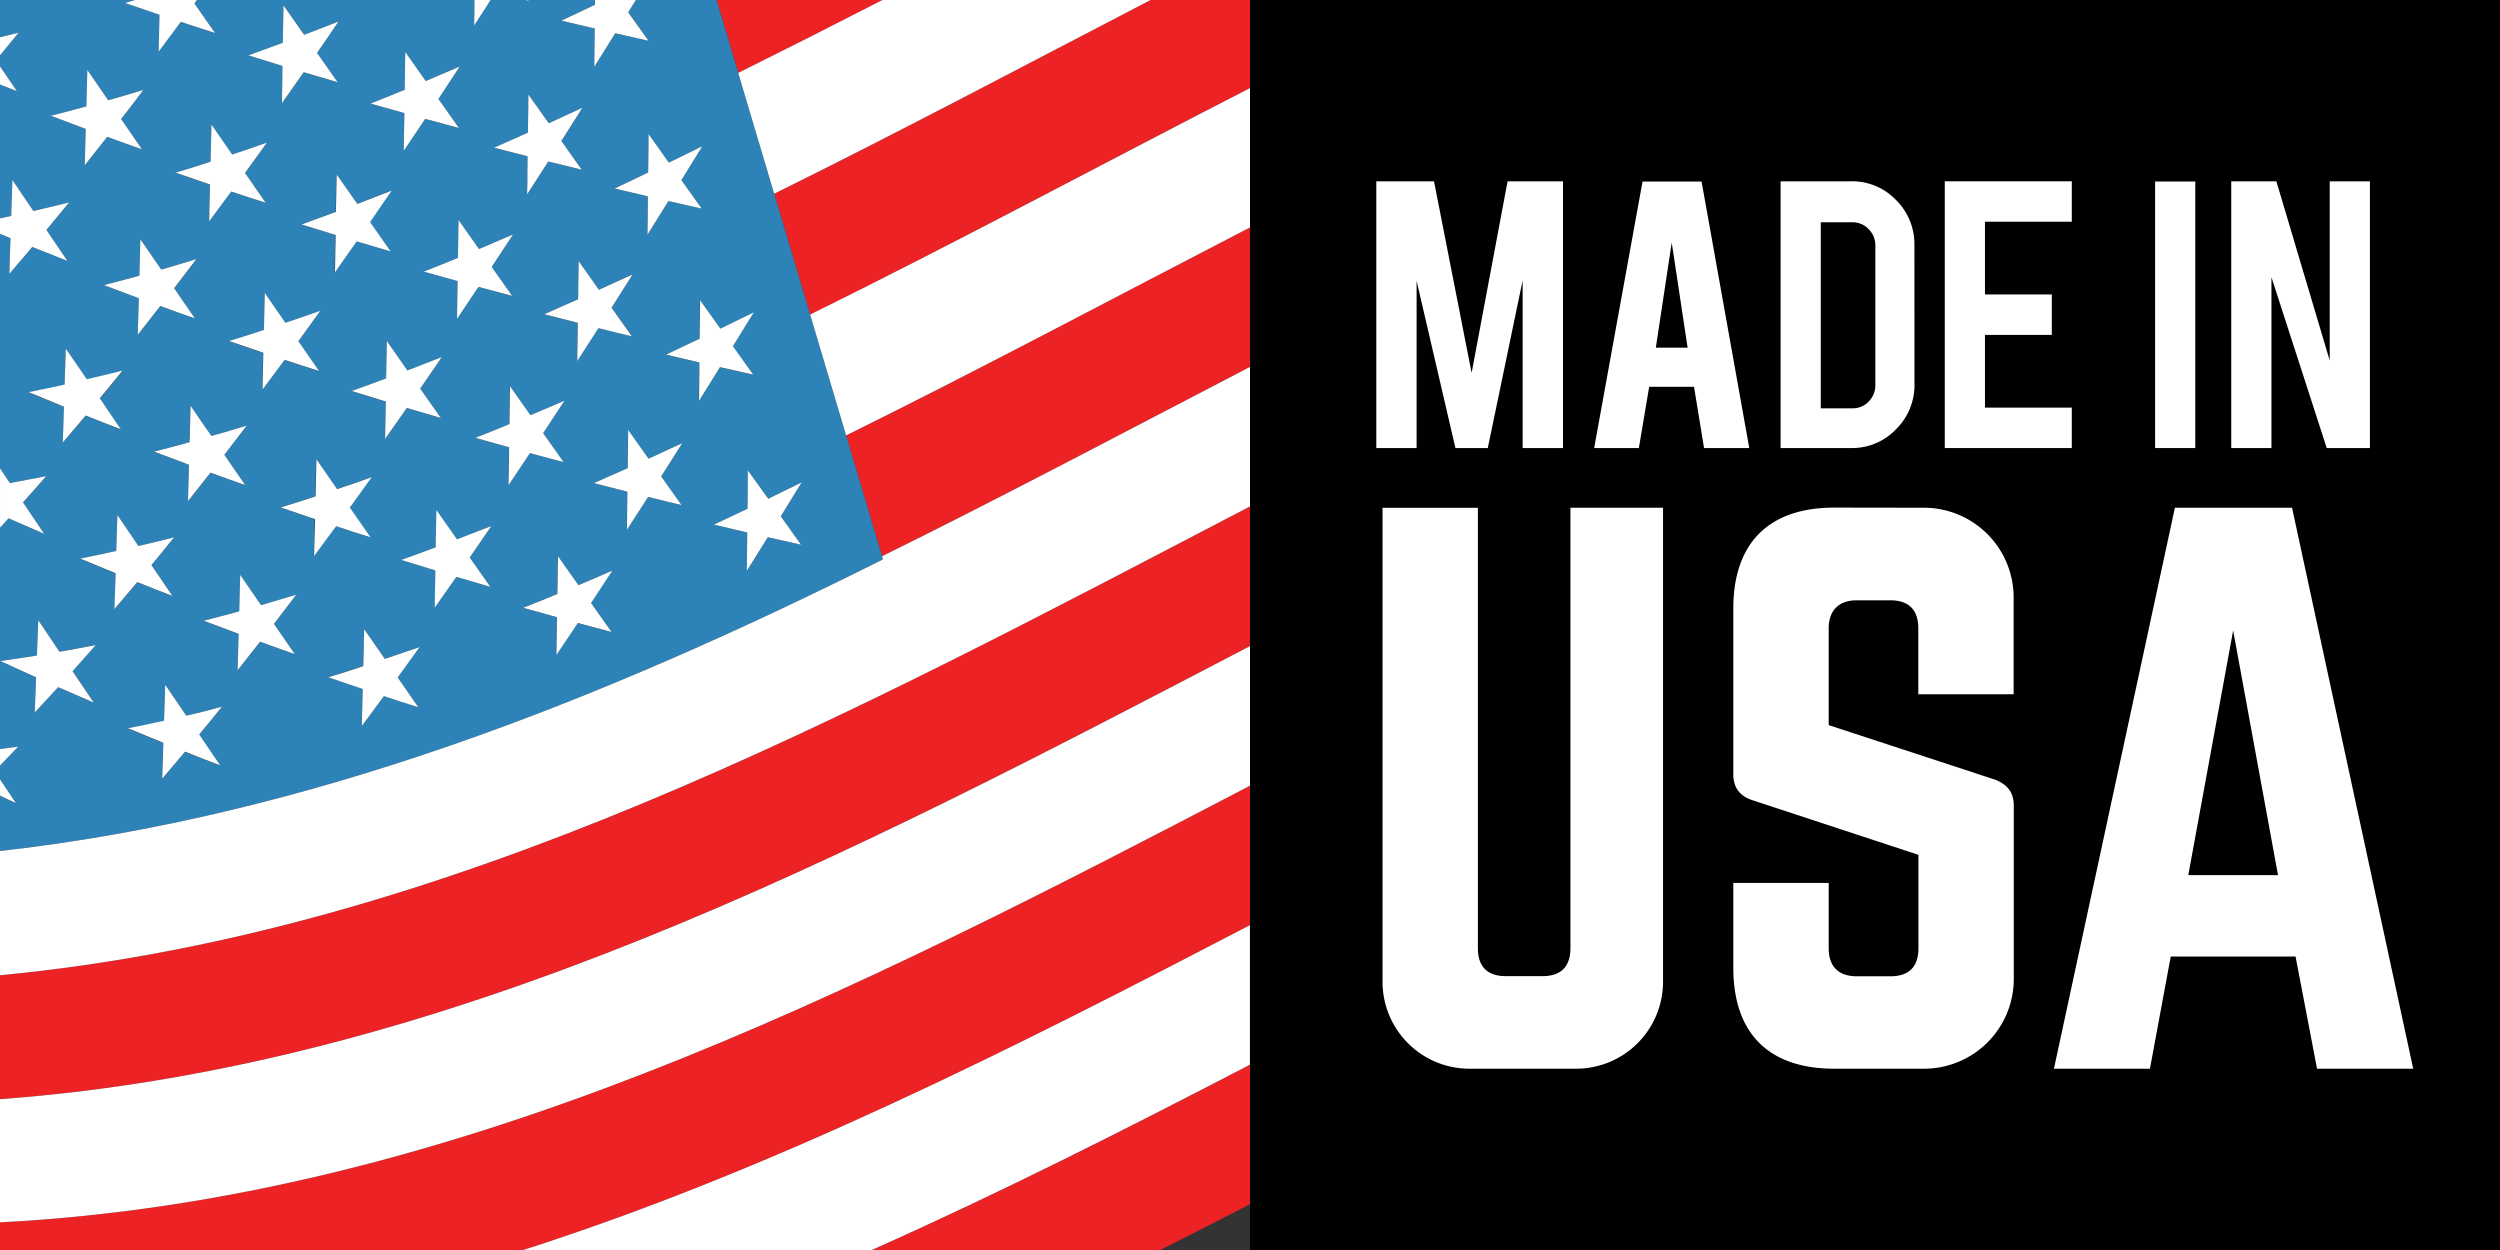
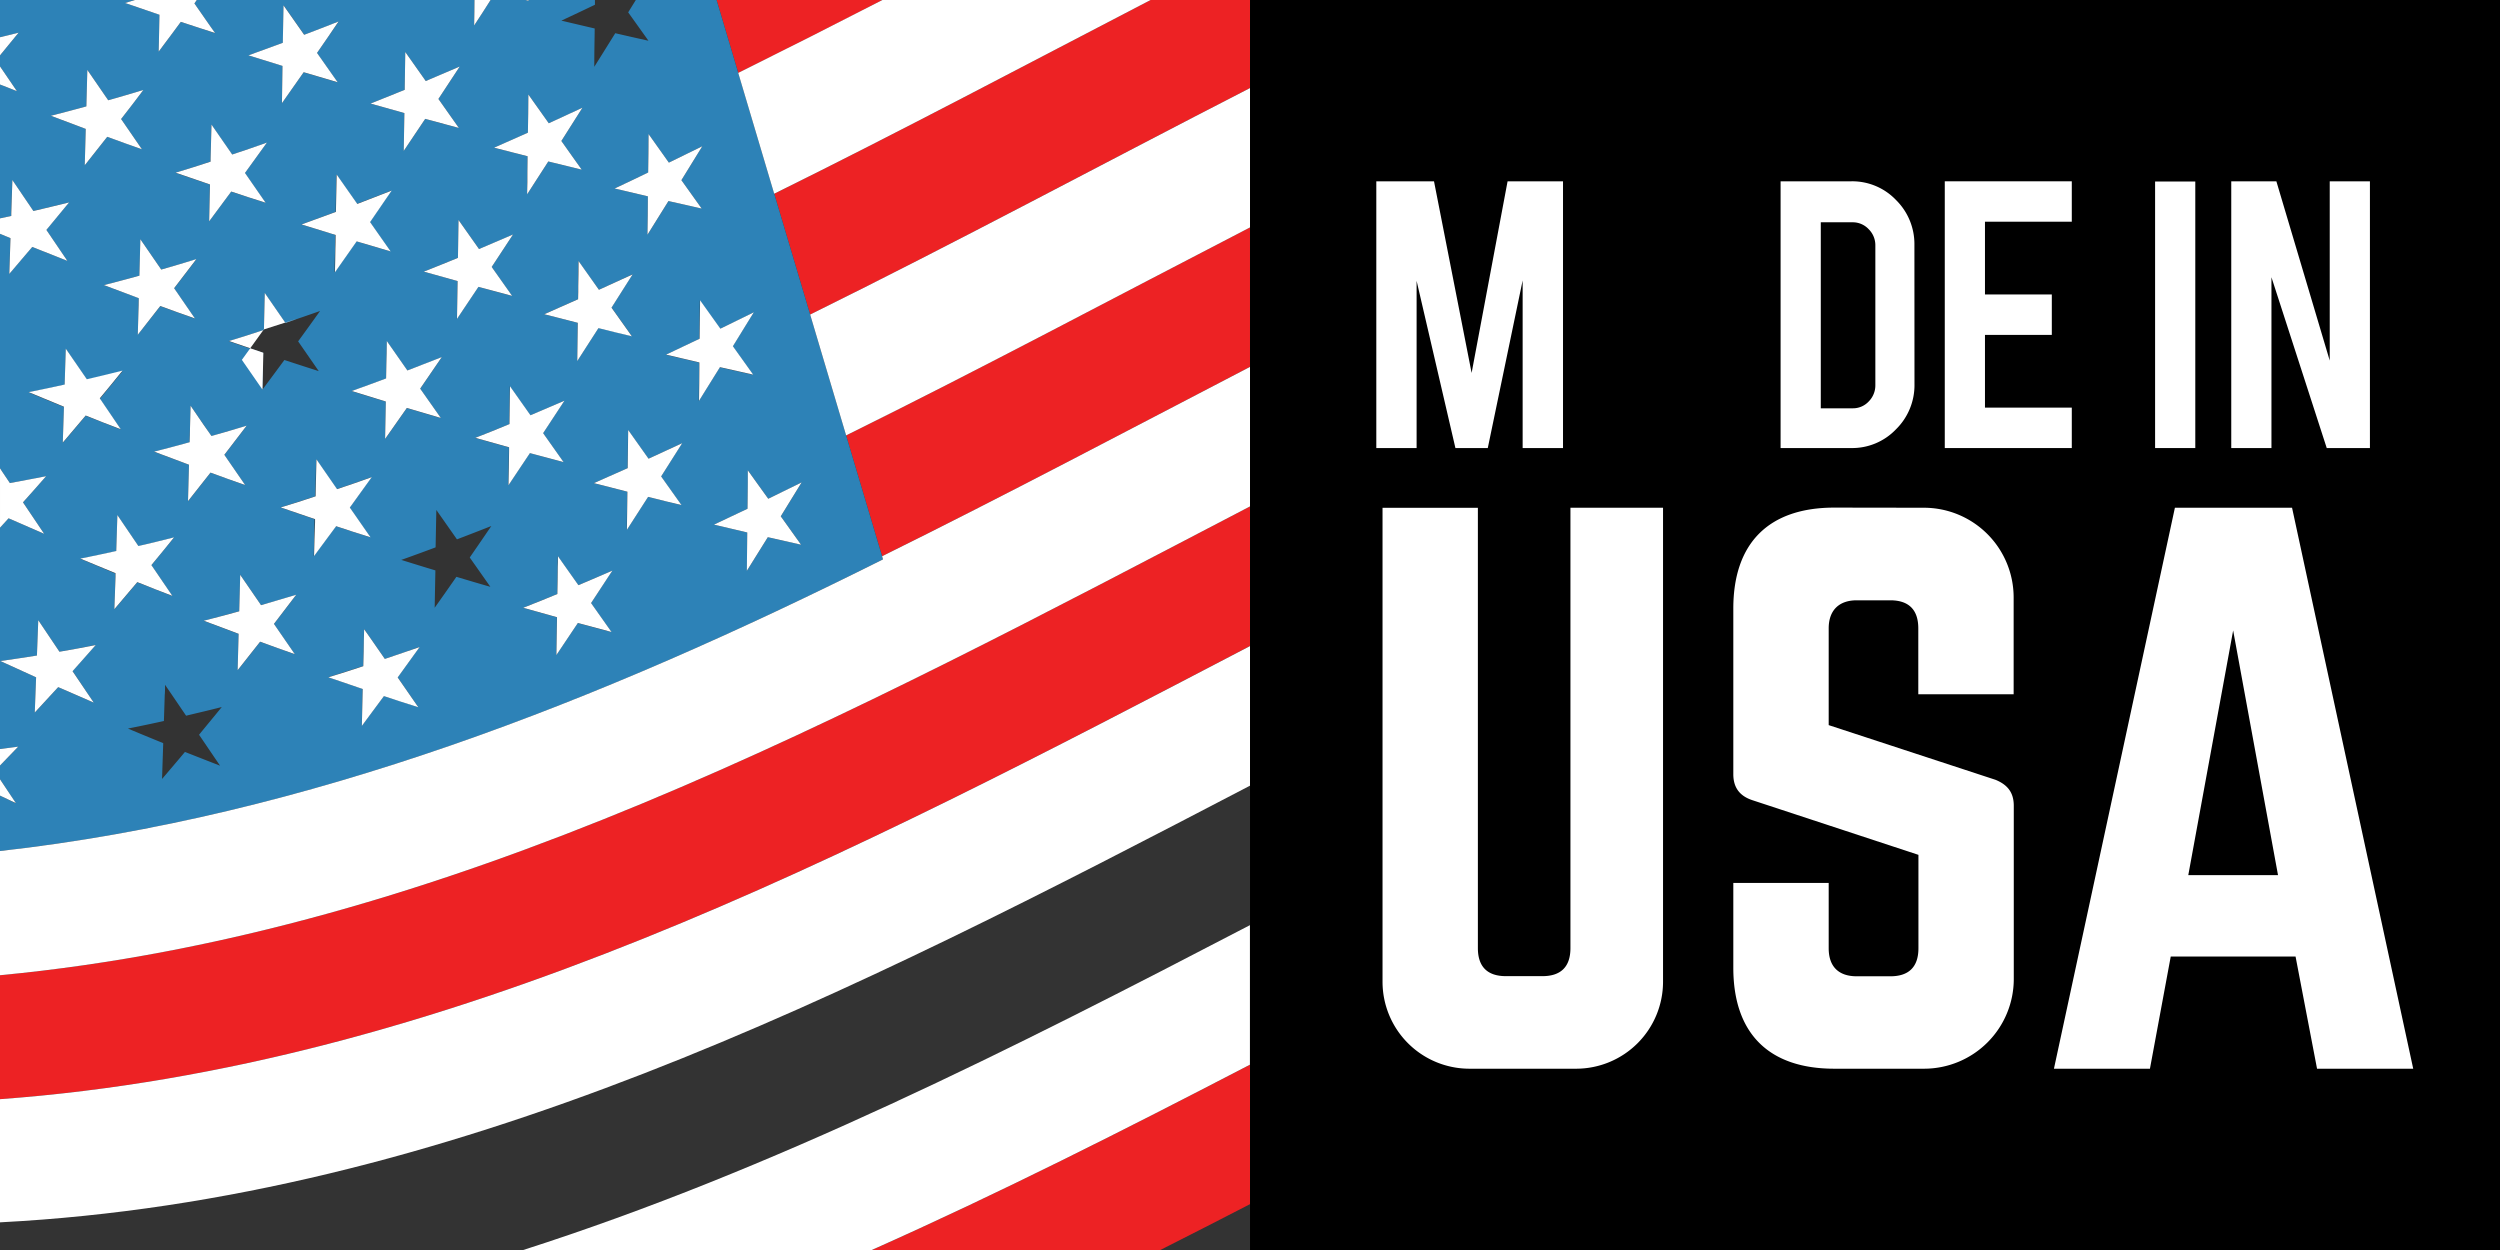
<svg xmlns="http://www.w3.org/2000/svg" id="Layer_1" data-name="Layer 1" width="727.09" height="363.55" viewBox="0 0 727.09 363.55">
  <rect x="0" y="0" width="727.09" height="363.55" fill="#333333" stroke="none" />
  <path d="M256.64,0H208.41l6.3,21.2Q235.74,10.82,256.64,0Z" fill="#ed2224" />
  <path d="M334.63,0c-36.45,18.92-72.79,38.23-109.46,56.34l10.45,35.14c42.87-21.16,85.27-44,127.93-65.87V0Z" fill="#ed2224" />
  <path d="M256.54,161.77c35.85-17.71,71.38-36.56,107-55.07V66.14c-39.14,20.23-78.11,41.05-117.47,60.49Q251.32,144.2,256.54,161.77Z" fill="#ed2224" />
  <path d="M0,319.68c130.69-9.6,247-71,363.55-131.8v-40.6C246.65,208.22,130.34,271.27,0,283.63Z" fill="#ed2224" />
-   <path d="M0,363.55H152.18c72.73-23.29,142.17-58.43,211.37-94.48V228.48C247.43,289.09,131,348.7,0,355.5Z" fill="#ed2224" />
  <path d="M337.44,363.55q13.08-6.6,26.11-13.34V309.65c-36.42,18.9-72.95,37.4-110,53.9Z" fill="#ed2224" />
  <path d="M256.54,161.77q-5.24-17.58-10.46-35.14T235.62,91.48L225.17,56.34q-5.23-17.56-10.46-35.14L208.41,0H184.92c-.66,1.07-1.36,2.21-2.22,3.59l5.9,8.26c-3.86-.86-5.8-1.3-9.66-2.19-2.44,3.92-3.66,5.88-6.1,9.77,0-4.46.07-6.69.12-11.15-3.87-.9-5.81-1.36-9.69-2.28,3.91-1.83,5.86-2.75,9.76-4.62a2.81,2.81,0,0,1,0-.29c0-.38,0-.74,0-1.09H153.63l.16.23L152.84,0H142.69c-1.63,2.54-2.82,4.38-4.78,7.4,0-3,.07-5,.1-7.4H57.23l-.69,1,4.59,6.61,1.42,2.05L58.71,8.37c-1.91-.62-3.63-1.18-6.13-2C51,8.54,49.87,10,48.64,11.69L46.15,15l.06-2.56c.07-2.77.11-4.82.19-8.17-4-1.34-6-2-10-3.42L39.19,0H0V10.83c1.63-.39,3.24-.78,5.41-1.33-2.2,2.71-3.5,4.29-5.41,6.6v3.21l3.5,5.13,1.41,2.07L1.11,25,0,24.58V63.51l3.26-.71,0-.7c.12-3.7.19-5.81.32-9.74l5.68,8.36.43.64c4.17-1,6.24-1.46,10.39-2.5-2.64,3.24-4,4.85-6.61,8l6.1,9c-4.07-1.6-6.12-2.41-10.21-4.05-2.66,3.16-4,4.73-6.67,7.84.14-4.16.21-6.24.34-10.41L0,68v68.19l.65,1,2.22,3.3c4.23-.74,6.34-1.13,10.55-2-2.69,3.07-4,4.6-6.74,7.61l6.15,9.14c-4.13-1.78-6.19-2.68-10.34-4.51L0,153.46v64.38c1.59-.19,3.19-.4,5.3-.69-2.16,2.27-3.49,3.64-5.3,5.49v4c1.56,2.33,2.73,4.1,4.63,7L0,231.39v16.12c89.71-10.1,174.24-43.48,256.81-84.82Zm-175-14.19c4.07-1.26,6.11-1.91,10.16-3.23.1-4.3.15-6.46.24-10.76l6,8.67c4-1.36,6.06-2.06,10.09-3.49-2.55,3.56-3.82,5.33-6.38,8.85l.55.78,5.47,7.87c-4-1.27-6-1.92-10-3.23-2.56,3.49-3.85,5.23-6.42,8.68.09-3.95.14-6.11.22-9.78,0-.31,0-.62,0-.95C87.58,149.65,85.58,149,81.57,147.58Zm6.08-82.3c4-1.44,6-2.17,10-3.66l.2-10.88,6,8.55c4-1.53,6-2.31,10-3.88-2.51,3.68-3.76,5.51-6.28,9.16l2.26,3.23,3.72,5.3c-4-1.15-5.92-1.73-9.88-2.92-2.52,3.63-3.78,5.43-6.32,9,0-2.77.09-4.66.13-6.8,0-1.2.05-2.49.08-4.06C93.61,67.13,91.62,66.52,87.65,65.28Zm80.57,104.91c4-1.67,5.93-2.51,9.88-4.23-2.48,3.79-3.72,5.68-6.2,9.44l5.95,8.42c-3.92-1-5.87-1.55-9.79-2.62-2.49,3.74-3.74,5.61-6.24,9.32.07-4.39.11-6.59.18-11-3.93-1.08-5.89-1.63-9.83-2.75,4-1.59,6-2.4,9.93-4,.05-3.22.08-5.26.12-7.85,0-1,0-2,.05-3.15l1.71,2.43Zm-41.5-11c.09-4.35.13-6.52.21-10.88l6,8.55c4-1.53,6-2.3,10-3.88-2.51,3.68-3.77,5.51-6.28,9.16l6,8.53c-4-1.15-5.92-1.73-9.88-2.91-2.52,3.62-3.79,5.43-6.32,9,.08-4.34.13-6.52.21-10.87-4-1.2-5.95-1.81-9.92-3.05C120.71,161.41,122.72,160.68,126.72,159.18Zm71.48-12.29c-3.88-.94-5.82-1.42-9.71-2.38-2.46,3.84-3.7,5.75-6.16,9.57,0-4.43.08-6.64.14-11.08-3.89-1-5.84-1.48-9.75-2.49,3.94-1.72,5.91-2.59,9.84-4.36.06-4.43.08-6.65.14-11.09l5.92,8.35c3.92-1.79,5.88-2.7,9.79-4.52-2.45,3.88-3.67,5.81-6.13,9.67Zm-39.58-20,5.29,7.49c-3.91-1-5.87-1.55-9.79-2.62-2.49,3.75-3.74,5.61-6.23,9.33.06-4,.09-6.18.15-9.84,0-.37,0-.74,0-1.14l-9.82-2.75c4-1.59,6-2.4,9.93-4,.06-4.39.1-6.59.16-11l5.95,8.43c4-1.67,5.93-2.52,9.88-4.23-2.48,3.79-3.72,5.68-6.2,9.44C158.19,126.31,158.4,126.61,158.62,126.91Zm-9.68-40.85c-3.91-1-5.87-1.56-9.79-2.62-2.49,3.74-3.74,5.61-6.24,9.32.07-4.39.11-6.59.18-11L123.26,79c4-1.59,6-2.4,9.93-4,.07-4.4.11-6.6.17-11l5.95,8.44c4-1.67,5.94-2.51,9.88-4.23-2.48,3.79-3.72,5.68-6.2,9.44ZM76.75,96c.1-4.3.14-6.45.24-10.75l6,8.68c4-1.37,6.07-2.06,10.1-3.49-2.55,3.56-3.82,5.33-6.38,8.84l6,8.66c-4-1.28-6-1.93-10-3.24-2.57,3.49-3.85,5.22-6.43,8.67l.25-10.73c-4-1.34-6-2-10-3.41C70.66,97.92,72.69,97.28,76.75,96Zm35.75,3.23,3.71,5.31c.68,1,1.39,2,2.27,3.24,4-1.53,6-2.31,10-3.89-2.51,3.69-3.77,5.52-6.28,9.17l6,8.53c-4-1.15-5.92-1.73-9.88-2.91-2.52,3.62-3.79,5.43-6.32,9,.08-4.35.13-6.52.21-10.87-4-1.2-6-1.81-9.92-3.06,4-1.43,6-2.16,10-3.66,0-1.6.06-2.9.08-4.13C112.41,103.82,112.45,101.93,112.5,99.18ZM69.58,177.77c.11-4.25.17-6.37.28-10.61L75.92,176c4.11-1.17,6.15-1.78,10.23-3-2.58,3.42-3.88,5.11-6.48,8.48l6.06,8.8c-4-1.43-6-2.15-10.08-3.62-2.61,3.34-3.92,5-6.54,8.29.11-4.23.17-6.35.29-10.59-4.05-1.5-6.08-2.26-10.14-3.8C63.4,179.45,65.46,178.9,69.58,177.77Zm36.08,15.94c.07-3.22.12-5.23.17-7.86,0-.87,0-1.81.07-2.89l1.62,2.34,4.4,6.34c4-1.36,6.07-2.06,10.1-3.49-2.55,3.56-3.82,5.33-6.38,8.84l6,8.66c-4-1.28-6-1.92-10-3.24-2.56,3.49-3.84,5.23-6.42,8.67.1-4.28.15-6.43.25-10.73-4-1.34-6-2-10-3.41C99.57,195.68,101.6,195,105.66,193.71Zm117.77-48.65c3.9-1.89,5.84-2.84,9.72-4.76-2.42,3.95-3.64,5.93-6.07,9.86l5.9,8.26c-3.86-.87-5.79-1.3-9.66-2.19-2.44,3.93-3.66,5.88-6.1,9.78.05-4.46.07-6.69.12-11.15-3.87-.9-5.8-1.36-9.68-2.28,3.91-1.83,5.86-2.75,9.76-4.62,0-3.08.05-5.11.08-7.53,0-1.09,0-2.25,0-3.64l1.94,2.71ZM219,109c-3.86-.86-5.79-1.29-9.66-2.18-2.43,3.93-3.65,5.88-6.09,9.79,0-3.9.06-6.1.1-9.56,0-.51,0-1,0-1.6-3.87-.9-5.81-1.35-9.69-2.27,3.91-1.84,5.86-2.76,9.76-4.63.05-4.47.07-6.7.12-11.17l5.9,8.26c3.89-1.89,5.83-2.84,9.72-4.76-2.43,4-3.65,5.93-6.08,9.87L214,102ZM174.19,84.28c3.92-1.79,5.88-2.69,9.79-4.52-2.45,3.88-3.67,5.82-6.13,9.67l5.92,8.33c-3.88-.94-5.83-1.41-9.72-2.38-2.46,3.84-3.69,5.76-6.16,9.57L168,93.88c-3.9-1-5.85-1.48-9.75-2.49,3.94-1.73,5.91-2.6,9.84-4.36,0-1.5,0-2.74.05-3.9,0-2.28,0-4.25.09-7.2l3.86,5.45C172.75,82.24,173.4,83.17,174.19,84.28Zm29.88-23.62c-3.86-.87-5.79-1.3-9.66-2.19-2.43,3.93-3.65,5.88-6.1,9.78.05-4.46.08-6.69.12-11.15-3.87-.9-5.8-1.36-9.68-2.28,3.91-1.83,5.86-2.76,9.76-4.62.05-4.47.07-6.7.12-11.17l5.9,8.27c3.89-1.89,5.83-2.84,9.72-4.76-2.43,4-3.65,5.93-6.08,9.86ZM169.39,31.34c-2.45,3.88-3.68,5.81-6.13,9.67l2.43,3.42,3.49,4.91-9.34-2.29-.38-.09-.23.36c-2.3,3.59-3.55,5.52-5.93,9.2,0-2.69.06-4.57.09-6.62,0-1.32,0-2.72.05-4.45-3.89-1-5.84-1.48-9.74-2.49,3.94-1.72,5.9-2.6,9.83-4.36.06-4.43.09-6.65.14-11.09l5.93,8.35C163.52,34.07,165.48,33.16,169.39,31.34ZM117.87,15.13l5.59,7.92.36.52c4-1.66,5.94-2.51,9.88-4.22-2.47,3.79-3.71,5.67-6.2,9.43l5.95,8.43c-3.91-1-5.87-1.57-9.79-2.64-2.49,3.74-3.74,5.61-6.24,9.31.07-4.39.11-6.58.18-11-3.93-1.09-5.9-1.64-9.83-2.76,4-1.59,6-2.39,9.93-4v-.71C117.77,21.49,117.81,19.28,117.87,15.13ZM82.5,1.57l6,8.55c4-1.52,6-2.29,10-3.87C96,9.93,94.7,11.76,92.18,15.41l6,8.53c-4-1.15-5.92-1.74-9.88-2.92-2.52,3.62-3.79,5.42-6.32,9l.2-10.86c-4-1.21-5.94-1.83-9.91-3.07,4-1.43,6-2.16,10-3.65C82.37,8.1,82.41,5.92,82.5,1.57ZM41.28,43.42c-4-1.43-6.05-2.15-10.09-3.63-2.61,3.33-3.92,5-6.54,8.27.11-4.22.17-6.34.29-10.57C20.89,36,18.86,35.22,14.8,33.67c4.14-1.06,6.2-1.6,10.32-2.73.11-4.23.17-6.36.28-10.6l6.07,8.83c4.1-1.17,6.15-1.77,10.23-3-2.58,3.41-3.88,5.1-6.48,8.46Zm20.2-7.16,5.54,8,.48.7c4-1.35,6.07-2,10.1-3.47-2.55,3.55-3.82,5.32-6.38,8.83l6,8.66c-4-1.28-6-1.93-10-3.25-2.56,3.48-3.85,5.22-6.42,8.66.1-4.29.15-6.43.24-10.72-4-1.35-6-2-10-3.43C55.14,49,57.17,48.33,61.24,47c0-.31,0-.58,0-.87C61.34,42.41,61.39,40.25,61.48,36.26ZM30.23,82.92c4.13-1.06,6.2-1.61,10.31-2.74.12-4.24.17-6.36.28-10.6,2.43,3.53,3.65,5.29,6.07,8.82,4.1-1.17,6.15-1.78,10.23-3-2.59,3.41-3.88,5.1-6.48,8.47l2.24,3.26,3.81,5.54c-4-1.43-6-2.15-10.08-3.62-2.61,3.33-3.91,5-6.54,8.28.08-2.7.13-4.54.19-6.63,0-1.17.06-2.42.1-4C36.32,85.23,34.29,84.47,30.23,82.92Zm4.9,42c-4.08-1.59-6.12-2.4-10.21-4-2.66,3.17-4,4.74-6.66,7.86.13-4.17.2-6.25.34-10.42-4.1-1.67-6.16-2.52-10.27-4.25,4.2-.84,6.3-1.28,10.47-2.2.14-4.17.2-6.26.33-10.44l6.12,9c4.16-1,6.24-1.47,10.38-2.51-2.64,3.25-4,4.86-6.61,8.06ZM55.43,118l3.74,5.44,2.33,3.39c4.1-1.18,6.14-1.79,10.23-3-2.59,3.41-3.89,5.1-6.49,8.47l6.06,8.8c-4-1.43-6-2.15-10.08-3.62-2.61,3.34-3.92,5-6.54,8.29.12-4.23.17-6.35.29-10.58-4-1.5-6.07-2.26-10.14-3.81,4.14-1.06,6.2-1.61,10.32-2.74,0-1.58.07-2.86.11-4.07C55.31,122.54,55.36,120.71,55.43,118ZM23.34,162.51c4.2-.84,6.29-1.29,10.47-2.21.13-4.18.2-6.27.33-10.45,2.44,3.6,3.67,5.39,6.11,9,4.16-1,6.24-1.47,10.38-2.52-2.64,3.25-4,4.86-6.6,8.07.2.3.39.58.59.86,2.05,3,3.28,4.82,5.51,8.09-4.07-1.58-6.11-2.39-10.2-4-2.66,3.18-4,4.75-6.67,7.87.13-3.79.19-5.87.31-9.36,0-.34,0-.69,0-1.06C29.5,165.08,27.45,164.23,23.34,162.51Zm3.92,41.83c-4.13-1.77-6.2-2.67-10.34-4.5-2.72,3-4.08,4.46-6.81,7.38.16-4.09.24-6.14.39-10.23-4.15-1.87-6.24-2.82-10.41-4.74,4.27-.6,6.4-.92,10.65-1.6.16-4.1.23-6.15.39-10.27,2.46,3.68,3.7,5.51,6.16,9.17,4.24-.73,6.35-1.12,10.55-2-2.69,3.07-4,4.59-6.74,7.61ZM48,199.16c.64.94,1.19,1.75,1.71,2.5l4.41,6.49c4.16-1,6.24-1.47,10.38-2.52-2.64,3.25-4,4.86-6.61,8.06l6.11,9c-4.08-1.59-6.12-2.39-10.21-4-2.66,3.17-4,4.74-6.66,7.86.13-4.16.2-6.25.34-10.42-4.1-1.67-6.16-2.52-10.27-4.24,4.2-.84,6.3-1.28,10.47-2.2.1-3.09.16-5,.24-7.53C48,201.2,48,200.25,48,199.16Z" fill="#2d82b7" />
  <path d="M235.62,91.48q5.24,17.58,10.46,35.15c39.36-19.44,78.33-40.26,117.47-60.49V25.61C320.89,47.51,278.49,70.32,235.62,91.48Z" fill="#fff" />
  <path d="M0,355.5c131-6.8,247.43-66.41,363.55-127v-40.6C247,248.7,130.69,310.08,0,319.68Z" fill="#fff" />
  <path d="M334.63,0h-78q-20.92,10.77-41.93,21.2,5.23,17.57,10.46,35.14C261.84,38.23,298.18,18.92,334.63,0Z" fill="#fff" />
  <path d="M256.81,162.69C174.24,204,89.71,237.41,0,247.51v36.12c130.34-12.36,246.65-75.41,363.55-136.35V106.7c-35.63,18.51-71.16,37.36-107,55.07Z" fill="#fff" />
  <path d="M253.52,363.55c37.08-16.5,73.61-35,110-53.9V269.07c-69.2,36.05-138.64,71.19-211.37,94.48Z" fill="#fff" />
  <path d="M4.91,26.51,3.5,24.44,0,19.31v5.27L1.11,25Z" fill="#fff" />
  <path d="M0,10.83V16.1c1.91-2.31,3.21-3.89,5.41-6.6C3.24,10.05,1.63,10.44,0,10.83Z" fill="#fff" />
  <path d="M46.21,12.46,46.15,15l2.49-3.33C49.87,10,51,8.54,52.58,6.36c2.5.83,4.22,1.39,6.13,2l3.84,1.24-1.42-2L56.54,1,57.23,0h-18L36.38.87c4,1.39,6,2.08,10,3.42C46.32,7.64,46.28,9.69,46.21,12.46Z" fill="#fff" />
  <path d="M24.65,48.06c2.62-3.28,3.93-4.94,6.54-8.27,4,1.48,6.06,2.2,10.09,3.63l-6.06-8.8c2.6-3.36,3.9-5,6.48-8.46-4.08,1.24-6.13,1.84-10.23,3L25.4,20.34c-.11,4.24-.17,6.37-.28,10.6C21,32.07,18.94,32.61,14.8,33.67c4.06,1.55,6.09,2.31,10.14,3.82C24.82,41.72,24.76,43.84,24.65,48.06Z" fill="#fff" />
  <path d="M82,30c2.53-3.59,3.8-5.39,6.32-9,4,1.18,5.93,1.77,9.88,2.92l-6-8.53C94.7,11.76,96,9.93,98.46,6.25c-4,1.58-6,2.35-10,3.87l-6-8.55c-.09,4.35-.13,6.53-.21,10.88-4,1.49-6,2.22-10,3.65,4,1.24,6,1.86,9.91,3.07Z" fill="#fff" />
  <path d="M138,0c0,2.37-.06,4.38-.1,7.4,2-3,3.15-4.86,4.78-7.4Z" fill="#fff" />
  <path d="M153.63,0h-.79l.95.23Z" fill="#fff" />
  <path d="M2.71,79.66c2.68-3.11,4-4.68,6.67-7.84,4.09,1.64,6.14,2.45,10.21,4.05l-6.1-9c2.65-3.2,4-4.81,6.61-8-4.15,1-6.22,1.54-10.39,2.5l-.43-.64L3.6,52.36c-.13,3.93-.2,6-.32,9.74l0,.7L0,63.51V68l3.05,1.26C2.92,73.42,2.85,75.5,2.71,79.66Z" fill="#fff" />
  <path d="M61.25,46.14c0,.29,0,.56,0,.87-4.07,1.32-6.1,2-10.18,3.21,4,1.39,6,2.08,10,3.43-.09,4.29-.14,6.43-.24,10.72,2.57-3.44,3.86-5.18,6.42-8.66,4,1.32,6,2,10,3.25l-6-8.66c2.56-3.51,3.83-5.28,6.38-8.83-4,1.42-6,2.12-10.1,3.47l-.48-.7-5.54-8C61.39,40.25,61.34,42.41,61.25,46.14Z" fill="#fff" />
  <path d="M117.42,43.88c2.5-3.7,3.75-5.57,6.24-9.31,3.92,1.07,5.88,1.6,9.79,2.64l-5.95-8.43c2.49-3.76,3.73-5.64,6.2-9.43-3.94,1.71-5.92,2.56-9.88,4.22l-.36-.52-5.59-7.92c-.06,4.15-.1,6.36-.16,10.28v.71c-4,1.64-6,2.44-9.93,4,3.93,1.12,5.9,1.67,9.83,2.76C117.53,37.3,117.49,39.49,117.42,43.88Z" fill="#fff" />
-   <path d="M172.84,19.43c2.44-3.89,3.66-5.85,6.1-9.77,3.86.89,5.8,1.33,9.66,2.19l-5.9-8.26c.86-1.38,1.56-2.52,2.22-3.59H173.05c0,.35,0,.71,0,1.09a2.81,2.81,0,0,0,0,.29c-3.9,1.87-5.85,2.79-9.76,4.62,3.88.92,5.82,1.38,9.69,2.28C172.91,12.74,172.89,15,172.84,19.43Z" fill="#fff" />
  <path d="M46.89,78.4c-2.42-3.53-3.64-5.29-6.07-8.82-.11,4.24-.16,6.36-.28,10.6-4.11,1.13-6.18,1.68-10.31,2.74,4.06,1.55,6.09,2.31,10.13,3.81,0,1.53-.07,2.78-.1,4-.06,2.09-.11,3.93-.19,6.63C42.7,94,44,92.36,46.61,89c4,1.47,6.06,2.19,10.08,3.62l-3.81-5.54-2.24-3.26c2.6-3.37,3.89-5.06,6.48-8.47C53,76.62,51,77.23,46.89,78.4Z" fill="#fff" />
  <path d="M97.7,61.62c-4,1.49-6,2.22-10,3.66,4,1.24,6,1.85,9.92,3.06,0,1.57-.06,2.86-.08,4.06,0,2.14-.08,4-.13,6.8,2.54-3.59,3.8-5.39,6.32-9,4,1.19,5.93,1.77,9.88,2.92l-3.72-5.3-2.26-3.23c2.52-3.65,3.77-5.48,6.28-9.16-4,1.57-6,2.35-10,3.88l-6-8.55Z" fill="#fff" />
  <path d="M153.39,49.9c0,2.05,0,3.93-.09,6.62,2.38-3.68,3.63-5.61,5.93-9.2l.23-.36.38.09,9.34,2.29-3.49-4.91L163.26,41c2.45-3.86,3.68-5.79,6.13-9.67-3.91,1.82-5.87,2.73-9.79,4.52l-5.93-8.35c0,4.44-.08,6.66-.14,11.09-3.93,1.76-5.89,2.64-9.83,4.36,3.9,1,5.85,1.51,9.74,2.49C153.42,47.18,153.4,48.58,153.39,49.9Z" fill="#fff" />
  <path d="M19.13,101.4c-.13,4.18-.19,6.27-.33,10.44-4.17.92-6.27,1.36-10.47,2.2,4.11,1.73,6.17,2.58,10.27,4.25-.14,4.17-.21,6.25-.34,10.42,2.67-3.12,4-4.69,6.66-7.86,4.09,1.64,6.13,2.45,10.21,4l-6.11-9c2.65-3.2,4-4.81,6.61-8.06-4.14,1-6.22,1.55-10.38,2.51Z" fill="#fff" />
-   <path d="M83,93.88,77,85.2c-.1,4.3-.14,6.45-.24,10.75-4.06,1.33-6.09,2-10.17,3.23,4,1.39,6,2.07,10,3.41l-.25,10.73c2.58-3.45,3.86-5.18,6.43-8.67,4,1.31,6,2,10,3.24l-6-8.66c2.56-3.51,3.83-5.28,6.38-8.84C89.08,91.82,87.06,92.51,83,93.88Z" fill="#fff" />
+   <path d="M83,93.88,77,85.2c-.1,4.3-.14,6.45-.24,10.75-4.06,1.33-6.09,2-10.17,3.23,4,1.39,6,2.07,10,3.41l-.25,10.73l-6-8.66c2.56-3.51,3.83-5.28,6.38-8.84C89.08,91.82,87.06,92.51,83,93.88Z" fill="#fff" />
  <path d="M139.31,72.43,133.36,64c-.06,4.4-.1,6.6-.17,11-4,1.64-6,2.45-9.93,4l9.83,2.75c-.07,4.39-.11,6.59-.18,11,2.5-3.71,3.75-5.58,6.24-9.32,3.92,1.06,5.88,1.59,9.79,2.62L143,77.64c2.48-3.76,3.72-5.65,6.2-9.44C145.25,69.92,143.27,70.76,139.31,72.43Z" fill="#fff" />
  <path d="M178.75,54.82c3.88.92,5.81,1.38,9.68,2.28,0,4.46-.07,6.69-.12,11.15,2.45-3.9,3.67-5.85,6.1-9.78,3.87.89,5.8,1.32,9.66,2.19l-5.9-8.26c2.43-3.93,3.65-5.91,6.08-9.86-3.89,1.92-5.83,2.87-9.72,4.76L188.63,39c0,4.47-.07,6.7-.12,11.17C184.61,52.06,182.66,53,178.75,54.82Z" fill="#fff" />
  <path d="M33.26,177.17c2.68-3.12,4-4.69,6.67-7.87,4.09,1.64,6.13,2.45,10.2,4-2.23-3.27-3.46-5.06-5.51-8.09-.2-.28-.39-.56-.59-.86,2.64-3.21,4-4.82,6.6-8.07-4.14,1.05-6.22,1.55-10.38,2.52-2.44-3.59-3.67-5.38-6.11-9-.13,4.18-.2,6.27-.33,10.45-4.18.92-6.27,1.37-10.47,2.21,4.11,1.72,6.16,2.57,10.26,4.24,0,.37,0,.72,0,1.06C33.45,171.3,33.39,173.38,33.26,177.17Z" fill="#fff" />
  <path d="M91.34,161.72c2.57-3.45,3.86-5.19,6.42-8.68,4,1.31,6,2,10,3.23l-5.47-7.87-.55-.78c2.56-3.52,3.83-5.29,6.38-8.85-4,1.43-6,2.13-10.09,3.49l-6-8.67c-.09,4.3-.14,6.46-.24,10.76-4,1.32-6.09,2-10.16,3.23,4,1.39,6,2.07,10,3.41,0,.33,0,.64,0,.95C91.48,155.61,91.43,157.77,91.34,161.72Z" fill="#fff" />
  <path d="M147.89,141.11c2.49-3.72,3.74-5.58,6.23-9.33,3.92,1.07,5.88,1.59,9.79,2.62l-5.29-7.49c-.22-.3-.43-.6-.66-.93,2.48-3.76,3.72-5.65,6.2-9.44-3.95,1.71-5.92,2.56-9.88,4.23l-5.95-8.43c-.06,4.4-.1,6.6-.16,11-4,1.65-5.95,2.46-9.93,4l9.82,2.75c0,.4,0,.77,0,1.14C148,134.93,148,137.12,147.89,141.11Z" fill="#fff" />
  <path d="M203.47,98.51c-3.9,1.87-5.85,2.79-9.76,4.63,3.88.92,5.82,1.37,9.69,2.27,0,.56,0,1.09,0,1.6,0,3.46-.06,5.66-.1,9.56,2.44-3.91,3.66-5.86,6.09-9.79,3.87.89,5.8,1.32,9.66,2.18l-5-7-.9-1.26c2.43-3.94,3.65-5.91,6.08-9.87-3.89,1.92-5.83,2.87-9.72,4.76l-5.9-8.26C203.54,91.81,203.52,94,203.47,98.51Z" fill="#fff" />
  <path d="M0,226.64v4.75l4.63,2.2C2.73,230.74,1.56,229,0,226.64Z" fill="#fff" />
  <path d="M0,217.84v4.8c1.81-1.85,3.14-3.22,5.3-5.49C3.19,217.44,1.59,217.65,0,217.84Z" fill="#fff" />
-   <path d="M54.16,208.15l-4.41-6.49c-.52-.75-1.07-1.56-1.71-2.5,0,1.09-.06,2-.09,2.92-.08,2.49-.14,4.44-.24,7.53-4.17.92-6.27,1.36-10.47,2.2,4.11,1.72,6.17,2.57,10.27,4.24-.14,4.17-.21,6.26-.34,10.42,2.67-3.12,4-4.69,6.66-7.86,4.09,1.65,6.13,2.45,10.21,4l-6.11-9c2.65-3.2,4-4.81,6.61-8.06C60.4,206.68,58.32,207.18,54.16,208.15Z" fill="#fff" />
  <path d="M111.92,191.64l-4.4-6.34L105.9,183c0,1.08-.05,2-.07,2.89,0,2.63-.1,4.64-.17,7.86-4.06,1.33-6.09,2-10.17,3.23,4,1.39,6,2.07,10,3.41-.1,4.3-.15,6.45-.25,10.73,2.58-3.44,3.86-5.18,6.42-8.67,4,1.32,6,2,10,3.24l-6-8.66c2.56-3.51,3.83-5.28,6.38-8.84C118,189.58,116,190.28,111.92,191.64Z" fill="#fff" />
  <path d="M168.22,170.19l-4.24-6-1.71-2.43c0,1.18,0,2.2-.05,3.15,0,2.59-.07,4.63-.12,7.85-4,1.64-5.95,2.45-9.93,4,3.94,1.12,5.9,1.67,9.83,2.75-.07,4.39-.11,6.59-.18,11,2.5-3.71,3.75-5.58,6.24-9.32,3.92,1.07,5.87,1.59,9.79,2.62l-5.95-8.42c2.48-3.76,3.72-5.65,6.2-9.44C174.15,167.68,172.18,168.52,168.22,170.19Z" fill="#fff" />
  <path d="M223.43,145.06l-4-5.56-1.94-2.71c0,1.39,0,2.55,0,3.64,0,2.42-.05,4.45-.08,7.53-3.9,1.87-5.85,2.79-9.76,4.62,3.88.92,5.81,1.38,9.68,2.28-.05,4.46-.07,6.69-.12,11.15,2.44-3.9,3.66-5.85,6.1-9.78,3.87.89,5.8,1.32,9.66,2.19l-5.9-8.26c2.43-3.93,3.65-5.91,6.07-9.86C229.27,142.22,227.33,143.17,223.43,145.06Z" fill="#fff" />
  <path d="M12.83,155.24,6.68,146.1c2.7-3,4.05-4.54,6.74-7.61-4.21.83-6.32,1.22-10.55,2l-2.22-3.3-.65-1v17.28l2.49-2.73C6.64,152.56,8.7,153.46,12.83,155.24Z" fill="#fff" />
  <path d="M59.17,123.48,55.43,118c-.07,2.67-.12,4.5-.17,6.54,0,1.21-.07,2.49-.11,4.07-4.12,1.13-6.18,1.68-10.32,2.74,4.07,1.55,6.09,2.31,10.14,3.81-.12,4.23-.17,6.35-.29,10.58,2.62-3.29,3.93-4.95,6.54-8.29,4,1.47,6,2.19,10.08,3.62l-6.06-8.8c2.6-3.37,3.9-5.06,6.49-8.47-4.09,1.24-6.13,1.85-10.23,3Z" fill="#fff" />
  <path d="M116.21,104.49l-3.71-5.31c0,2.75-.09,4.64-.13,6.75,0,1.23-.05,2.53-.08,4.13-4,1.5-6,2.23-10,3.66,4,1.25,6,1.86,9.92,3.06-.08,4.35-.13,6.52-.21,10.87,2.53-3.59,3.8-5.4,6.32-9,4,1.18,5.93,1.76,9.88,2.91l-6-8.53c2.51-3.65,3.77-5.48,6.28-9.17-4,1.58-6,2.36-10,3.89C117.6,106.48,116.89,105.45,116.21,104.49Z" fill="#fff" />
  <path d="M174.19,84.28c-.79-1.11-1.44-2-2.06-2.9l-3.86-5.45c0,2.95-.06,4.92-.09,7.2,0,1.16,0,2.4-.05,3.9-3.93,1.76-5.9,2.63-9.84,4.36,3.9,1,5.85,1.5,9.75,2.49L167.89,105c2.47-3.81,3.7-5.73,6.16-9.57,3.89,1,5.84,1.44,9.72,2.38l-5.92-8.33c2.46-3.85,3.68-5.79,6.13-9.67C180.07,81.59,178.11,82.49,174.19,84.28Z" fill="#fff" />
  <path d="M17.29,189.55c-2.46-3.66-3.7-5.49-6.16-9.17-.16,4.12-.23,6.17-.39,10.27-4.25.68-6.38,1-10.65,1.6,4.17,1.92,6.26,2.87,10.41,4.74-.15,4.09-.23,6.14-.39,10.23,2.73-2.92,4.09-4.4,6.81-7.38,4.14,1.83,6.21,2.73,10.34,4.5l-6.16-9.13c2.71-3,4-4.54,6.74-7.61C23.64,188.43,21.53,188.82,17.29,189.55Z" fill="#fff" />
  <path d="M75.92,176l-6.06-8.82c-.11,4.24-.17,6.36-.28,10.61-4.12,1.13-6.18,1.68-10.32,2.74,4.06,1.54,6.09,2.3,10.14,3.8-.12,4.24-.18,6.36-.29,10.59,2.62-3.3,3.93-5,6.54-8.29,4,1.47,6,2.19,10.08,3.62l-6.06-8.8c2.6-3.37,3.9-5.06,6.48-8.48C82.07,174.2,80,174.81,75.92,176Z" fill="#fff" />
-   <path d="M132.91,156.85l-6-8.55c-.08,4.36-.12,6.53-.21,10.88-4,1.5-6,2.23-10,3.67,4,1.24,6,1.85,9.92,3.05-.08,4.35-.13,6.53-.21,10.87,2.53-3.59,3.8-5.4,6.32-9,4,1.18,5.93,1.76,9.88,2.91l-6-8.53c2.51-3.65,3.77-5.48,6.28-9.16C138.91,154.55,136.91,155.32,132.91,156.85Z" fill="#fff" />
  <path d="M188.62,133.41l-5.92-8.35c-.06,4.44-.08,6.66-.14,11.09-3.93,1.77-5.9,2.64-9.84,4.36,3.91,1,5.86,1.51,9.75,2.49-.06,4.44-.09,6.65-.14,11.08,2.46-3.82,3.7-5.73,6.16-9.57,3.89,1,5.83,1.44,9.71,2.38l-5.92-8.33c2.46-3.86,3.68-5.79,6.13-9.67C194.5,130.71,192.54,131.62,188.62,133.41Z" fill="#fff" />
  <rect x="363.55" width="363.55" height="363.55" />
  <path d="M456.75,147.67h26.92V285.53a25.29,25.29,0,0,1-25.29,25.29h-31a25.29,25.29,0,0,1-25.29-25.29V147.68h27.73V275.74c0,5.51,2.86,8.16,8.16,8.16h10.6c5.31,0,8.16-2.65,8.16-8.16V147.68Z" fill="#fff" />
  <path d="M559.54,147.67a26.1,26.1,0,0,1,26.1,26.11v28.14H557.91V182.75c0-5.3-2.65-8.16-8.16-8.16H540c-5.1,0-8.15,2.86-8.15,8.16v28.14l48.53,15.91c3.47,1.43,5.3,3.67,5.3,7.54v50.37a26.11,26.11,0,0,1-26.1,26.11h-26.1c-19,0-29.37-10.2-29.37-29.37V256.78h27.74v19c0,5.51,3.05,8.16,8.15,8.16h9.79c5.3,0,8.16-2.65,8.16-8.16V248.62l-48.33-15.91c-3.67-1.22-5.51-3.67-5.51-7.54V177c0-19.17,10.4-29.37,29.37-29.37Z" fill="#fff" />
  <path d="M673.88,310.82l-6.25-32.63h-36.3l-6.05,32.63H597.36l35.18-163.15h34.07l35.24,163.15Zm-24.4-127.46-13.05,71.17h26.1Z" fill="#fff" />
  <path d="M412,130.31H400.28V52.73h16.78L428,108.46l10.46-55.73h16.12v77.58H442.84V81.56L432.7,130.31h-9.41L412,81.68Z" fill="#fff" />
-   <path d="M479.64,112.49l-3,17.82h-13l14.07-77.52h17.17l13.87,77.52H495.6l-2.92-17.82Zm6.56-41.94-4.62,30.56h9.24Z" fill="#fff" />
  <path d="M556.8,111.75a18,18,0,0,1-5.38,13.11,17.61,17.61,0,0,1-13,5.45H517.86V52.73h20.57a17.59,17.59,0,0,1,13,5.44,18,18,0,0,1,5.35,13.06Zm-27.25,7h9.25a6.24,6.24,0,0,0,4.7-2,6.63,6.63,0,0,0,1.92-4.73V71.41a6.55,6.55,0,0,0-1.95-4.76,6.31,6.31,0,0,0-4.67-2h-9.25Z" fill="#fff" />
  <path d="M565.61,130.31V52.73h36.94V64.48H577.3V85.64h19.44V97.4H577.3v21.15h25.25v11.76Z" fill="#fff" />
  <path d="M638.47,130.31H626.78V52.79h11.69Z" fill="#fff" />
  <path d="M662.05,52.73l15.52,52.14V52.73h11.69v77.58H676.7L660.62,80.63v49.68H648.93V52.73Z" fill="#fff" />
</svg>